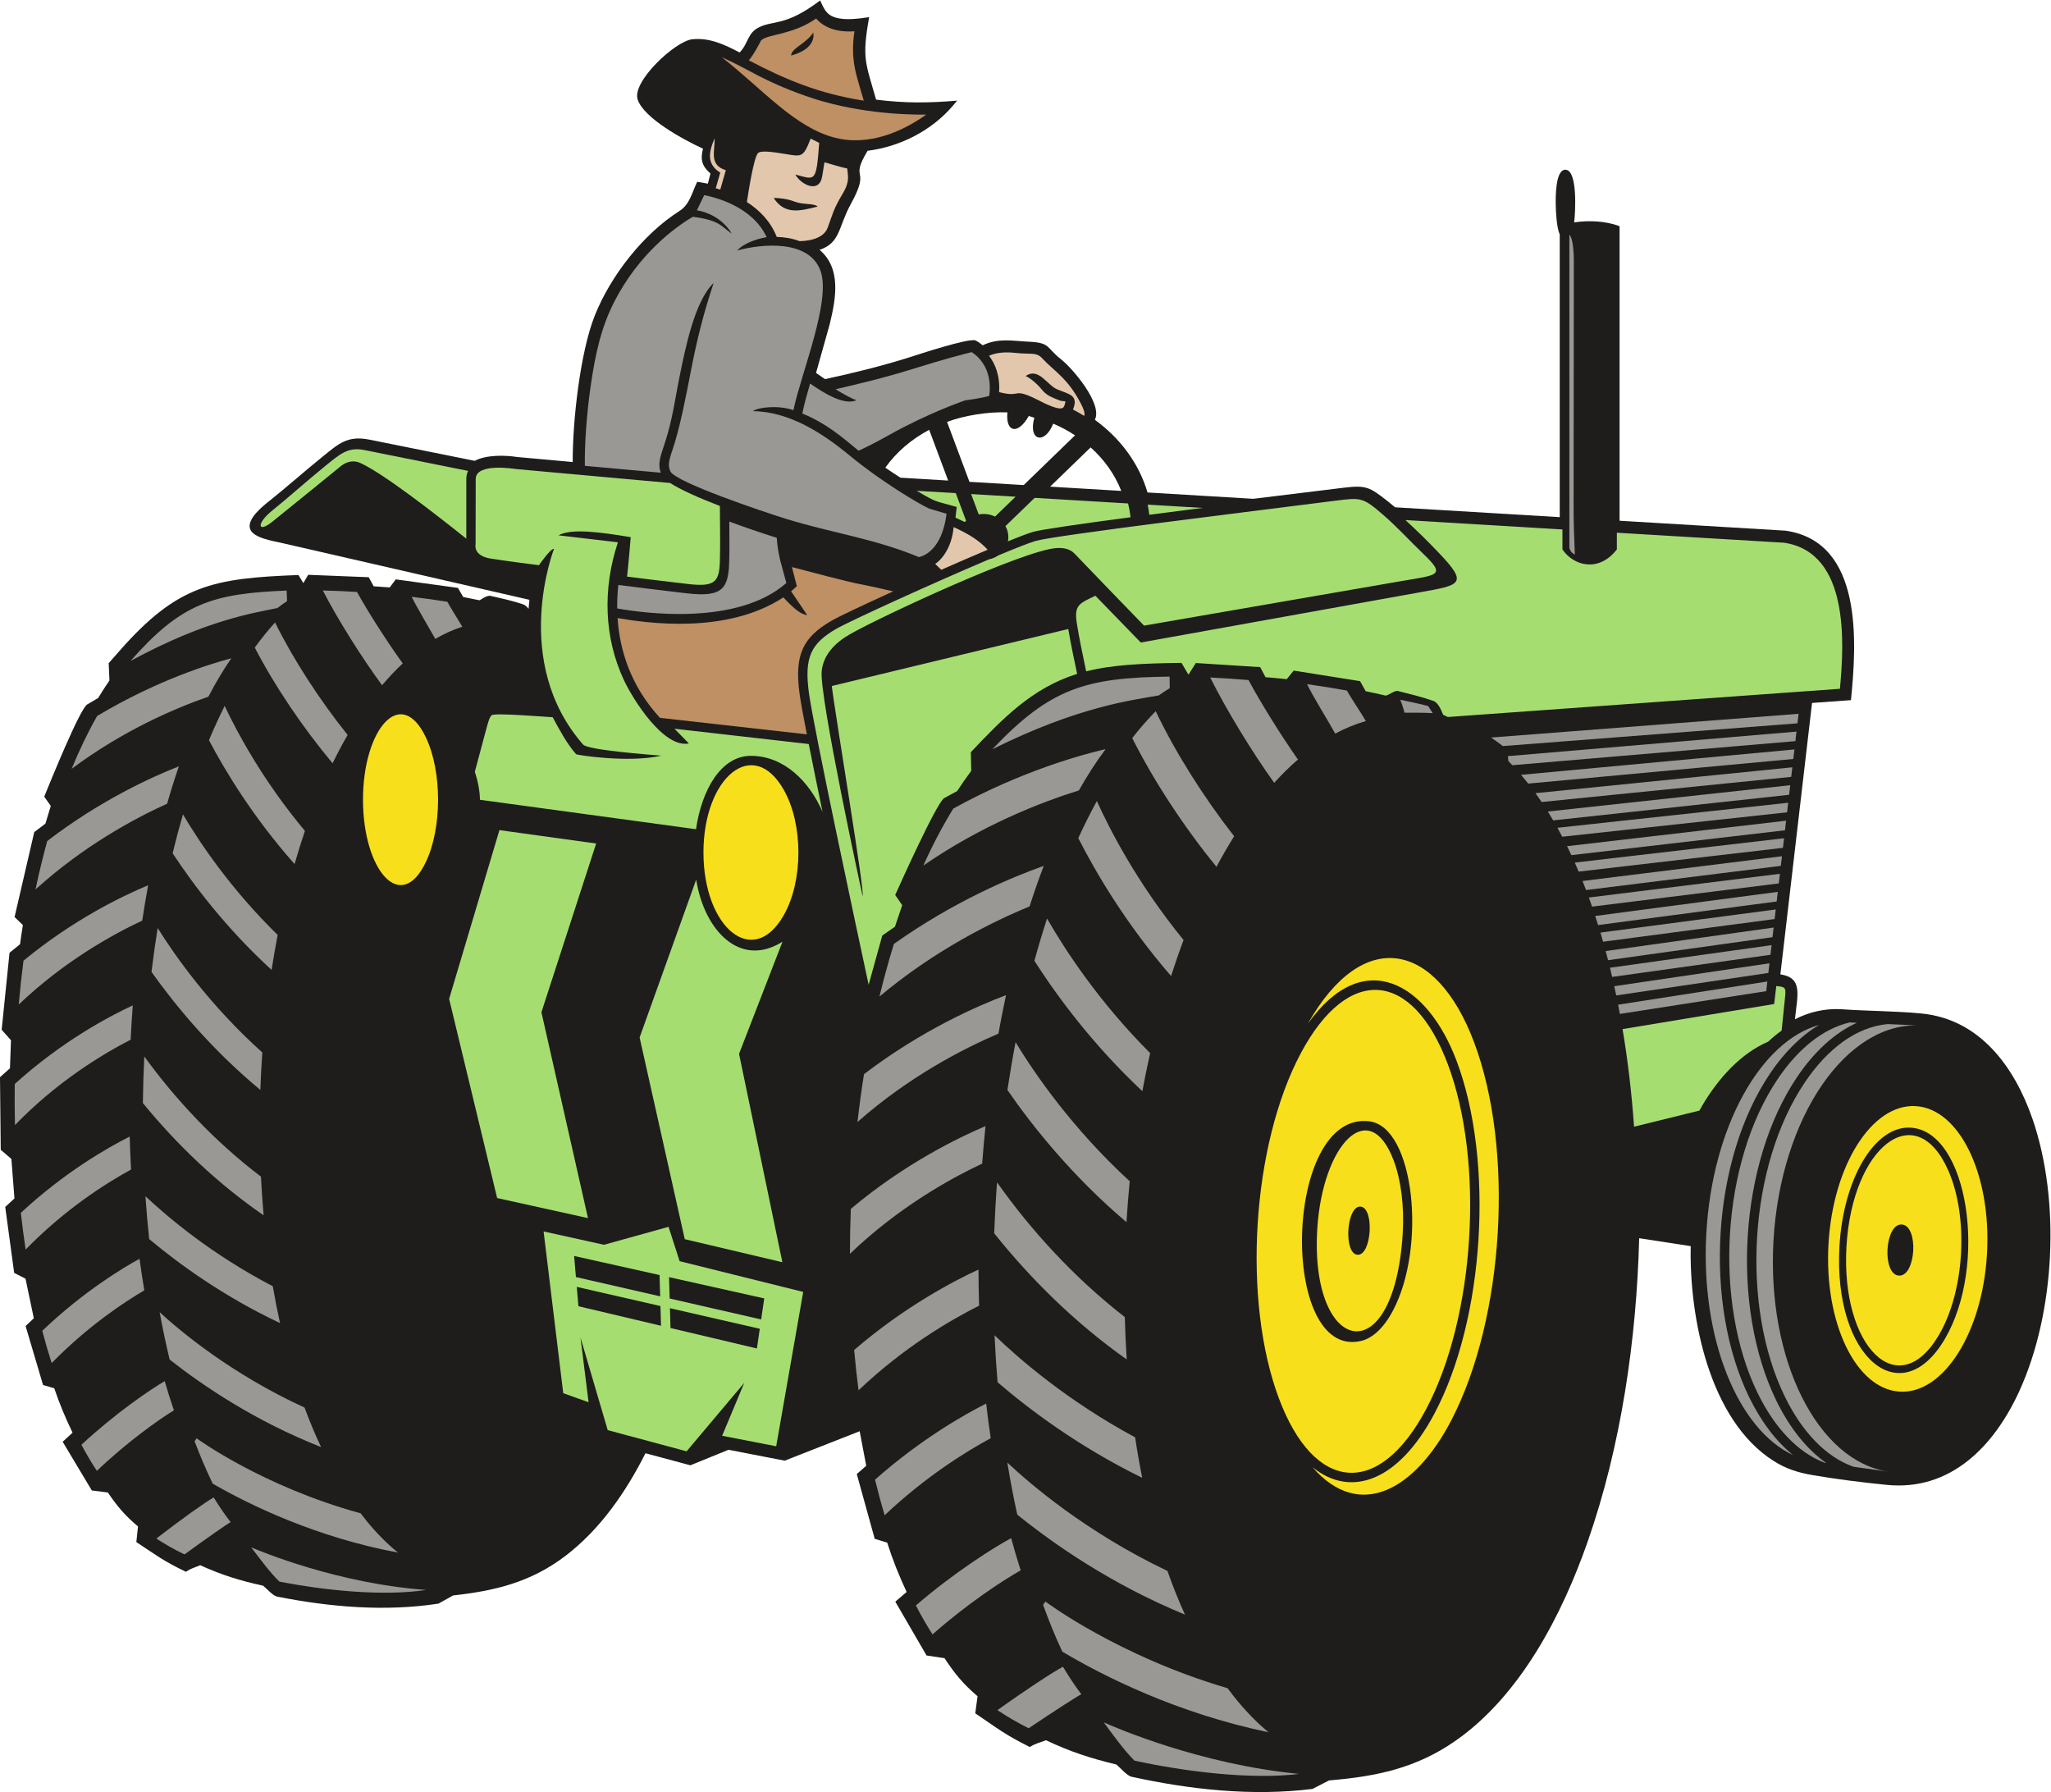
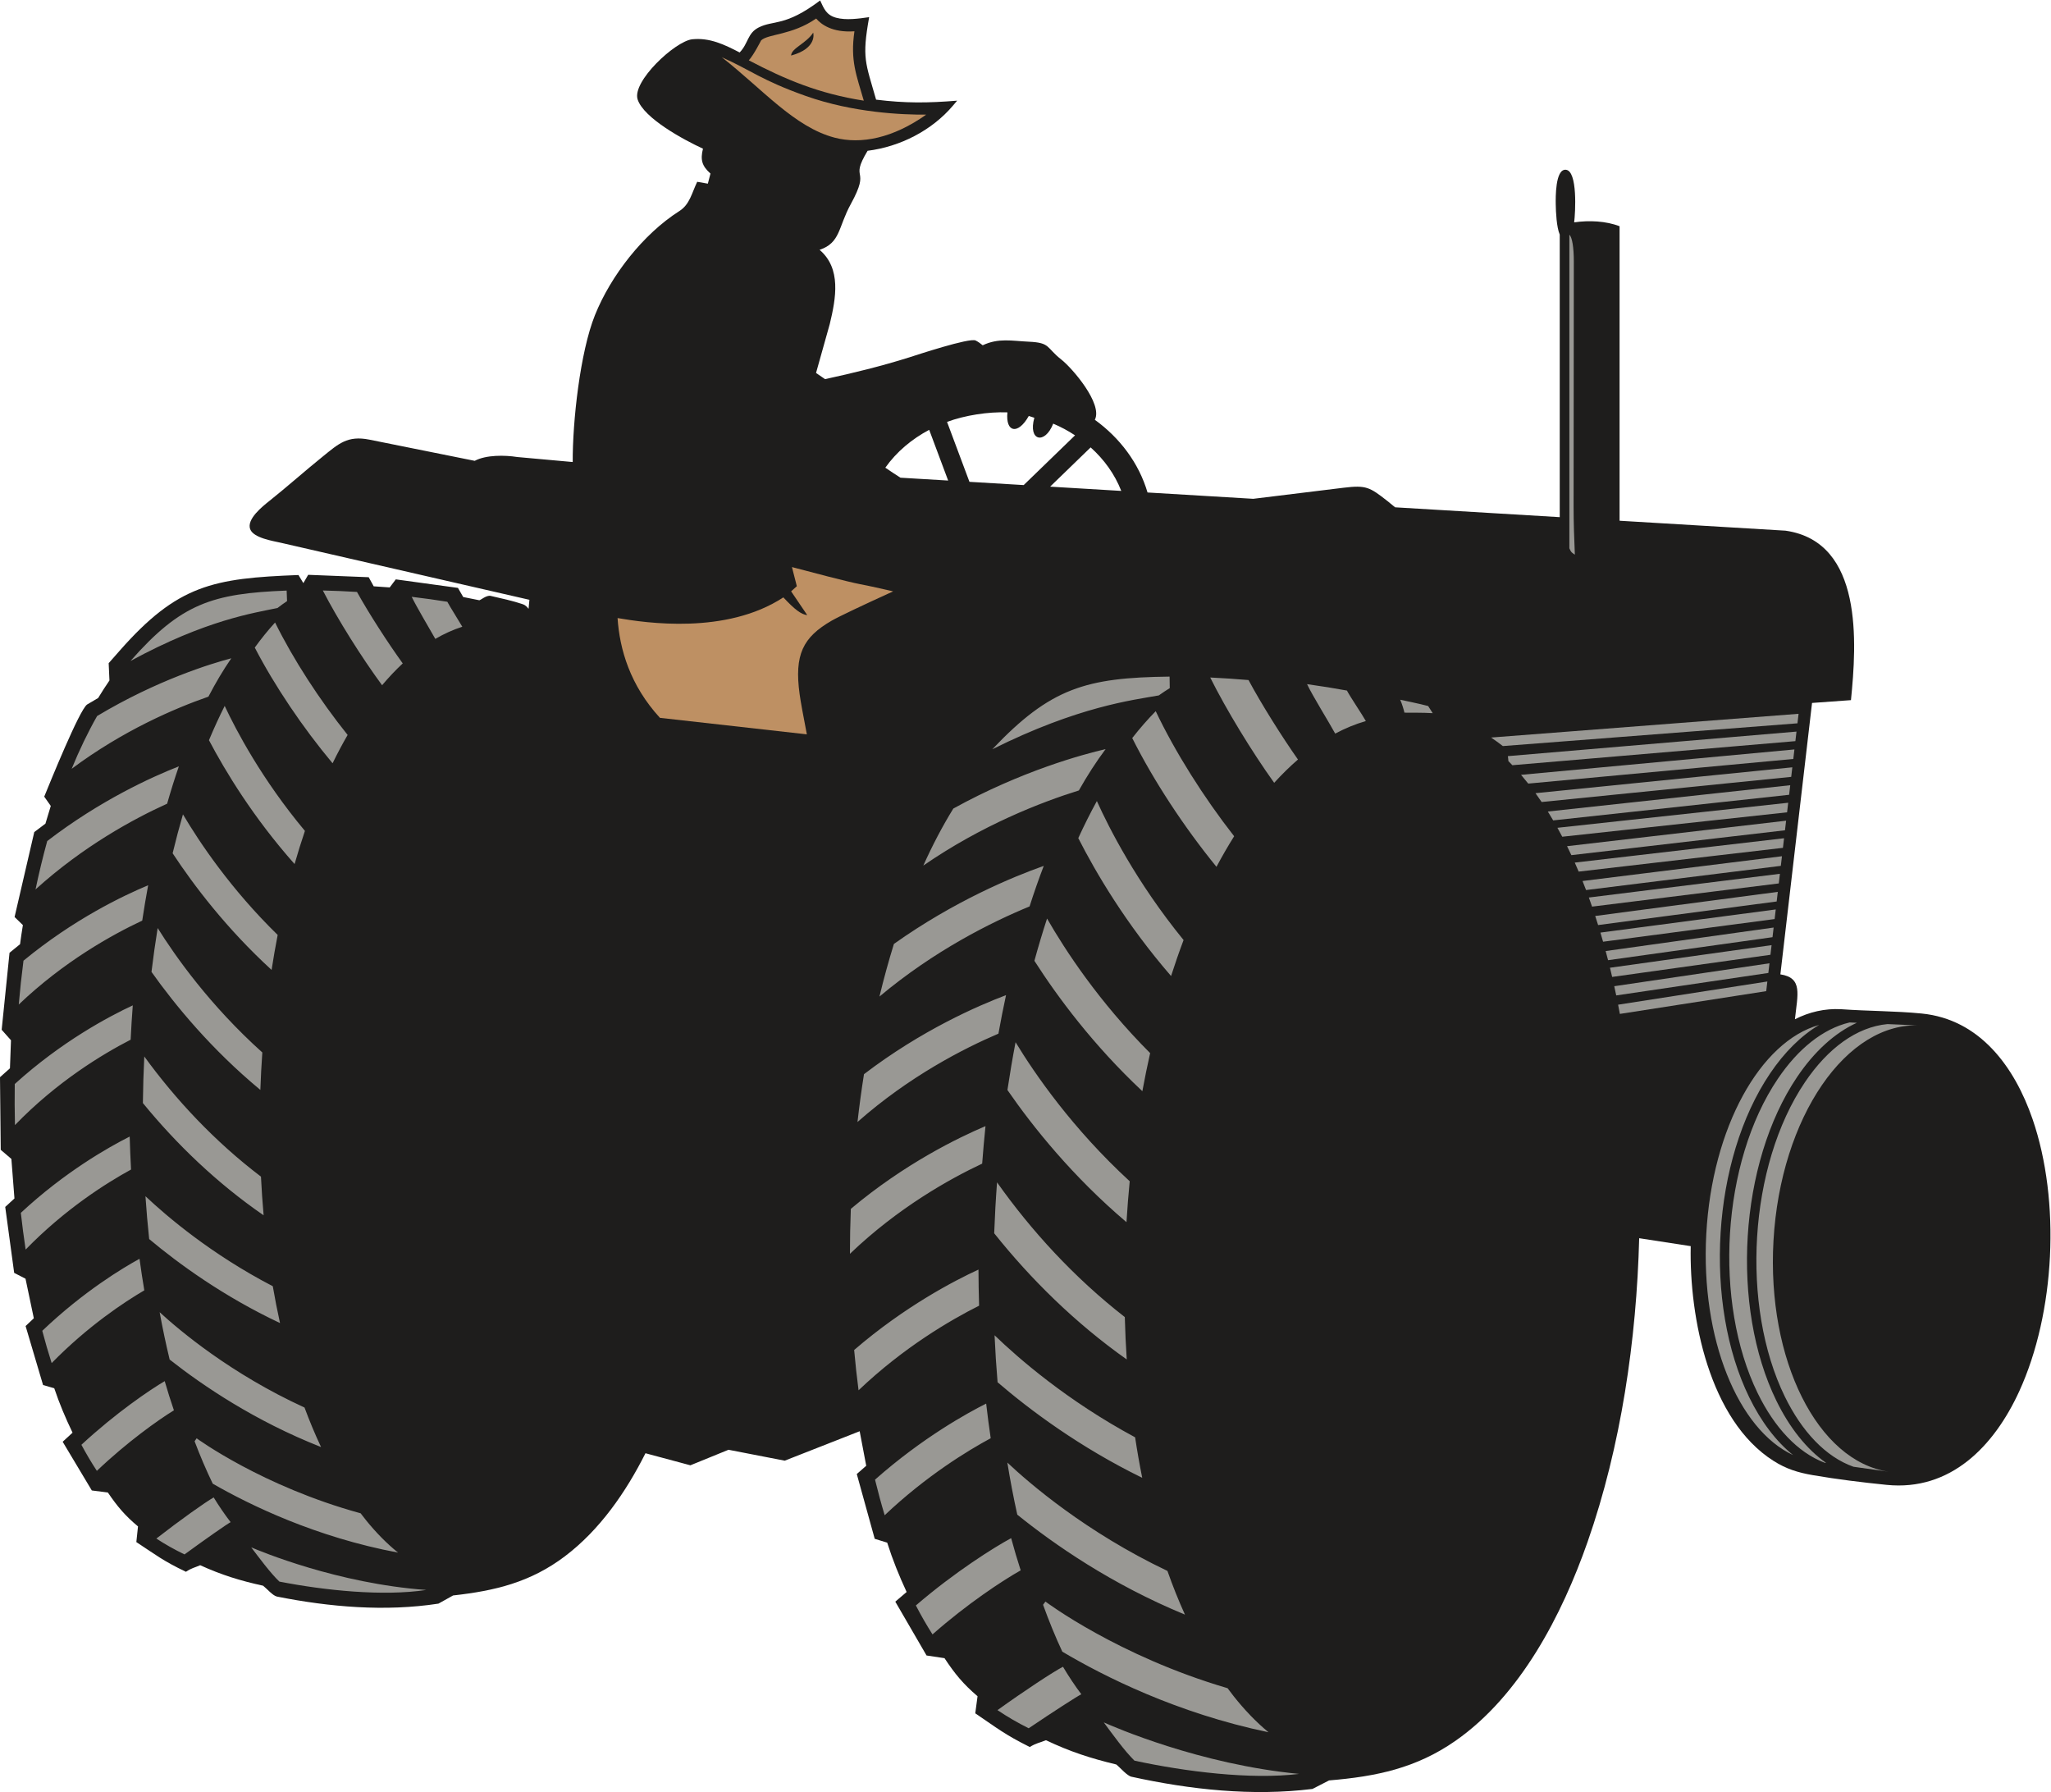
<svg xmlns="http://www.w3.org/2000/svg" viewBox="0 0 640 559.12" height="559.12" width="640" xml:space="preserve" id="svg2" version="1.1">
  <defs id="defs6" />
  <g transform="matrix(1.333,0,0,-1.333,0,559.12)" id="g10">
    <g transform="scale(0.1)" id="g12">
      <path id="path14" style="fill:#1e1d1c;fill-opacity:1;fill-rule:evenodd;stroke:none" d="m 1910.26,3321.52 c 7,-4.89 14.02,-9.72 21.1,-14.48 65.53,14.19 132.39,30.55 196.29,50.68 16.94,5.34 141.87,46.89 156.25,39.73 5.52,-2.74 11.47,-7 16.51,-11.17 37.05,17.56 68.29,10.21 107.91,8.39 51.27,-2.35 40.16,-13.54 76.21,-41.85 25.65,-20.14 97.46,-103.57 78.4,-140.95 58.26,-42.2 102.87,-100.77 123.32,-170.12 l 247.52,-14.81 c 70.66,8.8 141.35,17.49 212.05,25.99 52.44,6.31 60.43,1.37 102.15,-31.28 6.05,-4.73 11.99,-9.61 17.83,-14.58 l 385.39,-23.06 v 661.42 c -7.38,16.86 -9.1,53.21 -9.35,70.82 -0.22,14.72 -1.35,82.61 23.41,80.89 28.34,-1.96 22.52,-101.3 19.71,-123.13 35.45,5.15 74.51,3.13 106.31,-9 v -689.38 l 387.73,-23.2 1.29,-0.14 c 181.96,-26.52 165.96,-263.38 152.64,-396.57 l -91.11,-6.56 -74.12,-635.29 c 53.08,-8.09 40.13,-47.11 34.06,-105.06 33.63,17.04 69.88,25.58 108.22,23.52 62.75,-4.57 125.78,-3.95 188.44,-10.1 136.27,-13.4 217.62,-125.15 259.65,-247.23 65.84,-191.21 53.04,-452.91 -31.14,-636.789 -58.8,-128.477 -160.78,-234.5 -310.91,-219.168 -57.7,5.887 -115.32,12.879 -172.5,22.734 -34.57,5.946 -62.13,14.453 -92,33.438 -150,95.312 -197.28,335.045 -193.71,502.545 l -120.62,18.58 C 3831.02,1059.32 3794.82,809.48 3716.39,585.527 3656.48,414.461 3559.14,226.063 3407.19,119.961 3315.06,55.633 3221.09,36.316 3111.25,27.234 L 3072.36,7.285 C 2932.07,-10.234 2786.27,5.645 2648.75,35.84 c -10.68,2.352 -25.94,20.918 -35.72,28.719 -60.22,14.395 -108.58,30.188 -164.46,56.757 -15.7,-6.347 -22.57,-6.453 -37.96,-15.878 -58.77,29.308 -75.66,43.644 -127.61,78.839 l 5.36,39.981 c -33.47,28.562 -53.11,52.363 -77.36,89.109 l -42.04,6.301 -73.14,125.965 26.52,22.621 c -17.96,38.844 -32.46,74.559 -45.49,115.504 l -29.21,8.976 -41.98,151.621 22.11,19.356 -15.35,80.828 -175.48,-68.914 -131.55,25.547 -89.26,-36.359 -105.13,28.222 c -45.72,-90.945 -106.94,-179.512 -188.77,-241.316 -80.4,-60.735 -163.4,-80.684 -261.54,-91.551 l -34.29,-19.125 c -124.576,-19.207 -254.83,-7.996 -377.904,16.484 -9.824,1.953 -23.617,18.418 -32.617,25.461 -53.477,11.688 -97.504,25.254 -147.258,47.969 -14.308,-6.289 -19.519,-6.211 -33.371,-15.402 -53.883,25.879 -68.469,38.222 -116.086,69.543 l 3.883,36.679 c -30.344,25.313 -48.336,46.629 -70.551,79.348 l -37.574,4.801 -68.219,113.976 23.133,21.289 c -16.75,34.891 -30.41,67.129 -42.832,103.946 l -26.199,7.547 -40.883,138.076 19.258,18.2 -19.453,92.6 -26.539,13.62 -20.945,154.35 21.59,19.83 -7.191,92.56 -24.93,21.29 -1.711,170 23.305,20.8 2.394,65.67 -21.793,24.51 18.402,180.24 24.625,20.05 c 2.059,14.93 4.09,29.86 6.656,44.71 l -19.453,18.92 46.094,198.82 26.14,19.75 12.496,41.42 -15.332,21.72 c 13.09,31.91 82.371,203.39 100.395,215.69 l 25.8,15.18 c 8.418,13.96 17.274,27.66 26.504,41.09 l -1.832,40.43 25.278,28.74 c 136.164,154.84 219.422,170.13 419.019,177.63 l 11.442,-18.93 11.269,19.42 141.711,-5.63 11.692,-21.29 c 12.5,-0.73 24.996,-1.6 37.488,-2.6 l 14.203,18.86 145.536,-19.98 12.32,-21.36 c 12.61,-2.36 25.19,-4.85 37.73,-7.56 2.93,0.2 16.91,12.42 26.49,10.21 25.3,-5.84 51.09,-11.3 75.7,-19.66 5.08,-1.72 9.39,-5.73 13.01,-10.61 0.55,7.05 1.23,14.09 2.06,21.12 l -582.162,133.56 c -18.989,4.35 -63.5,11.14 -71.458,31.57 -9.171,23.55 29.254,53.85 44.415,65.93 42.218,33.62 82.496,69.64 124.484,103.55 37.641,30.4 58.437,50.64 110.23,40.23 l 246.431,-49.56 c 26.51,14.17 70.43,13.53 99.46,8.94 l 129.93,-11.75 c -0.53,94.4 17.28,257.21 52,343.7 37.2,92.7 112.96,189.87 197.6,243.7 24.38,15.51 28.83,41.56 41.81,68.53 l 24.89,-4.38 6.19,23.62 c -20.38,18.12 -23.91,32.54 -17.58,58.26 -45.15,20.72 -138.66,71.36 -152.95,115.22 -13.65,41.86 87.61,136.14 127.54,140.81 41.19,4.3 75.81,-12.47 111.27,-30.86 20.58,21.27 17.95,44.99 44.37,58.45 35.35,18 61.66,1.21 144.06,63.31 8.79,-18.97 14.22,-33.92 37.03,-40.35 23.34,-6.56 54.03,-2.17 77.7,1.27 -17.27,-96.43 -8.59,-105.81 16.25,-193.09 68.94,-8.49 121.19,-7.95 189.78,-2.34 l -9.91,-11.68 c -49.52,-58.38 -124.05,-96.23 -199.77,-105.66 -44.17,-73.34 9.54,-35.59 -39.4,-124.86 -29.86,-54.46 -23.77,-90.25 -72.97,-107 50.98,-43.59 38.5,-112.75 23.79,-173.69 l -32.12,-114.48 z m 642.83,-174.25 -94.87,-91.87 166.57,-9.97 c -15.41,39.37 -40.24,73.61 -71.7,101.84 z m -333.55,-77.59 -44.39,118.71 c -40.35,-21.39 -76.27,-51.21 -102.7,-88.59 11.67,-8.05 23.52,-15.84 35.48,-23.44 l 111.61,-6.68 z m 138.75,159.59 c -45.06,1.64 -99.05,-6.75 -141.36,-22.27 l 52.45,-140.3 127.01,-7.6 120.19,116.41 c -16.15,10.68 -33.26,19.84 -51.11,27.37 -19.49,-49.71 -59.45,-40.72 -44.16,13.75 -2.05,0.48 -10.94,3.79 -13.01,4.23 -25.19,-44.87 -54.76,-38.81 -50.01,8.41 v 0" />
-       <path id="path16" style="fill:#a6dd71;fill-opacity:1;fill-rule:nonzero;stroke:none" d="m 3798.26,1785.76 c 12.42,-73.81 21.41,-150.38 26.94,-228.44 l 152.87,37.66 c 2.24,4.03 4.51,8.03 6.83,11.96 36.98,62.59 89.26,121.5 154.32,149.45 9.98,9.38 20.45,18.09 31.39,25.95 2.85,27.34 5.58,53.57 7.63,73.88 2.64,25.91 3.22,28.19 -20.11,30.35 l -4.93,-42.07 -354.94,-58.74 z m -2525.74,-473.6 45.99,-378.566 59.29,-21.211 -18.93,151.457 63.74,-216.75 184.65,-49.57 135.01,160.261 -51.84,-123.867 126.58,-24.578 63.22,361.234 -289.32,72.01 -25.93,80.37 -151.09,-42.02 -141.37,31.23 z m 71.43,-57.41 200.03,-44.64 1.42,-49.86 -197.21,45.13 -4.24,49.37 z m 222.22,-49.59 222.84,-49.74 -7.21,-49.27 -214.19,49.03 -1.44,49.98 z m 212.44,-120.8 -6.75,-46.15 -202.27,47.89 -1.33,46.39 210.35,-48.13 z m -231.23,7 -193.32,45.76 -3.89,45.27 195.88,-44.82 1.33,-46.21 z m 82.33,1044.19 -132.44,-369.43 105.68,-472.06 228.51,-53.96 -101.42,487.76 101.71,262.51 c -99.54,-62.87 -183.38,26.75 -202.04,145.18 z m -460.59,115.92 -117.76,-395.04 112.43,-466.12 212.62,-46.96 -109,481.86 128.13,394.93 -226.42,31.33 z m -531.874,721.66 c 61.938,49.67 159.527,129.41 159.527,129.41 11.309,9.39 27.891,16.74 46.997,8.11 53.054,-23.96 175.18,-118.85 247.8,-177.04 v 139.73 c 0,7.34 1.53,13.58 4.22,18.91 l -242.825,48.84 c -39.703,7.98 -58.117,-10.37 -94.762,-39.97 -37.48,-30.27 -87.461,-75.03 -120.332,-101.21 -38.496,-30.65 -35.238,-54.53 -0.625,-26.78 z m 992.064,-719.5 c 13.42,92.52 58.72,171.72 128.54,171.72 77.32,0 137.05,-60.14 167.63,-131.19 -12.06,58.26 -23.22,113.04 -32.27,158.85 l -314.34,35.78 33.74,-34.4 c -59.04,-11.91 -131.34,103.43 -152.51,149.07 -45.49,98.15 -50.19,211.33 -13.61,321.72 l -139.13,16.3 c 30.88,16.98 99.18,7.16 169.11,-4.31 0,0 -4.55,-56.91 -8.52,-92.3 29.12,-3.66 92.18,-11.55 143.3,-17.39 61.78,-7.07 72.4,4.43 73.92,52.98 1.32,42.08 0,87.53 0,129.74 -49.72,19.1 -92.67,38.3 -116.48,53.79 l -362.01,32.75 c -0.26,0.04 -93.06,15.48 -93.06,-23.4 l -0.3,-152.93 c -0.02,-0.07 -6.59,-26.87 35.53,-33.35 43.25,-6.65 92.83,-12.99 112.81,-15.48 0,0 27.66,40.07 35.22,38.16 -0.27,-0.7 -102.3,-263.36 68.18,-458.04 11.51,-13.05 159.37,-23.95 182.89,-25.82 -73.95,-17.73 -198.14,1.28 -199.4,3.39 -22.38,25.54 -40.37,59.84 -54.76,86.42 -17,0.94 -135.77,10.73 -142.77,4.74 -4.93,-4.22 -7.63,-13.77 -13,-33.46 -6.07,-22.26 -18.49,-68.92 -26.5,-99.06 7.5,-22.39 11.71,-44.79 12,-65.41 l 505.79,-68.87 z m 1660.63,723.6 c 31.1,-28.56 51,-48.37 77.36,-75.9 71.51,-74.66 52.17,-76.04 -46.09,-93.71 l -650.74,-117.05 -106.25,109.47 c -37.36,-18 -49.94,-21.42 -43.71,-62.88 4.53,-30.18 14.63,-79.12 22.15,-114.08 61.4,15.53 131.09,18.71 223.2,19.83 l 15.64,-26.72 c 0.39,0.01 0.79,0.01 1.18,0.01 l 16.64,26.41 150.66,-9.6 12.5,-23.53 c 16.58,-1.35 33.16,-2.88 49.71,-4.61 l 16.31,20.03 155.29,-24.71 13.16,-23.53 c 15.63,-3.22 31.23,-6.62 46.76,-10.32 6.6,0.62 21.23,12.62 28.36,10.83 27.27,-6.84 57.52,-14 83.79,-23.42 10.51,-3.77 18.1,-21.17 22.4,-32.21 3.67,-1.71 7.33,-3.47 10.94,-5.27 l 917.91,66.03 c 5.21,54.44 10.43,132.77 -3.85,201.16 -14.51,69.61 -49.59,129.1 -126.78,140.72 l -391.56,23.43 v -39.13 c -42.26,-54.59 -101.4,-38.62 -127.38,0 v 46.75 l -367.6,22 z M 2146,3045.68 c 50.01,-29.41 39.73,-22.15 93.61,-37.79 l -2.86,-25.06 c 7.71,-3.44 14.93,-6.82 21.73,-10.21 0.96,1.04 1.96,2.05 3,3.01 l -24.14,64.59 -91.34,5.46 z m 213.39,-118.2 c 27.23,11.04 48.23,18.99 59.32,22.16 19.1,5.46 111.92,18.77 227.83,34.15 -1.21,10.84 -3.14,21.62 -5.78,32.29 l -218.75,13.08 -68.35,-66.19 c 4.33,-7.54 6.79,-16.13 6.79,-25.26 0,-3.51 -0.37,-6.92 -1.06,-10.23 z m 17.98,104.36 -104.07,6.23 17.82,-47.64 c 3.69,0.68 7.51,1.04 11.41,1.04 9.69,0 18.82,-2.21 26.85,-6.11 l 47.99,46.48 z m 312.96,-42.28 c 40.37,5.28 82.64,10.71 124.88,16.07 l -128.53,7.7 c 1.52,-7.81 2.75,-15.73 3.65,-23.77 z m -168.87,-372.44 c -6.66,31.02 -15.5,73.7 -20.78,105.08 l -553.49,-133.41 c 7.09,-62.18 78.65,-488.63 71.97,-491.38 -0.28,1.34 -101.78,467.05 -95.64,526.54 4,38.61 32.04,66.7 66.68,86.36 76.23,43.28 406.79,196.29 482.53,201.31 18.34,1.21 32.8,-2.54 42.47,-12.73 33.84,-35.61 140.82,-145.96 162.94,-168.78 l 600.73,103.98 c 87.3,15.11 106.89,12.38 52.61,64.38 -31.17,29.87 -59.86,61.63 -92.44,89.9 -48.45,42.05 -52.61,41.81 -112.11,34.22 -188.24,-24.05 -655.88,-80.91 -702.18,-94.13 -14.44,-4.12 -46.71,-16.84 -87.91,-34.08 -6.39,-4.36 -13.78,-7.54 -21.8,-9.18 -129.99,-55.16 -325.06,-143.95 -357.23,-162.51 -59.43,-34.28 -75.63,-66.69 -64.18,-150.13 11.42,-83.31 106.78,-529.66 139.76,-683.13 l 31.93,115.28 29.68,20.74 16.98,50.35 -16.39,23.83 c 12.16,27.03 95.64,213.03 114.38,226.64 l 30.56,16.53 c 10.48,16.11 21.51,31.85 33.02,47.24 l -0.96,43.81 c 73.75,77.73 143.09,150.39 248.87,183.27 v 0" />
      <path id="path18" style="fill:#999894;fill-opacity:1;fill-rule:nonzero;stroke:none" d="m 3490.45,2468.18 c 9.57,-6.5 18.93,-13.16 27.62,-19.96 l 689.63,53.25 2.59,22.28 -719.84,-55.57 z m 39.34,-43.54 c 0.64,-4.09 0.97,-8.12 1.21,-11.57 3.14,-3.17 6.27,-6.39 9.33,-9.65 l 662.5,56.33 2.6,22.34 -675.64,-57.45 z m 30.85,-43.76 c 5.75,-6.69 11.35,-13.53 16.84,-20.49 l 620.47,57.62 2.62,22.3 -639.93,-59.43 z m 33.79,-42.93 c 4.91,-6.78 9.71,-13.67 14.4,-20.65 l 584.24,58.83 2.61,22.36 -601.25,-60.54 z m 28.89,-42.93 c 4.28,-6.85 8.46,-13.77 12.56,-20.77 l 552.3,59.94 2.62,22.41 -567.48,-61.58 z m 22.46,-38.09 c 3.85,-6.91 7.62,-13.88 11.31,-20.89 l 526.31,57.11 2.6,22.41 -540.22,-58.63 z m 22.58,-43.04 c 3.42,-6.96 6.78,-13.95 10.06,-20.99 l 500.06,58.19 2.63,22.46 -512.75,-59.66 z m 18.01,-38.42 c 3.12,-7 6.17,-14.04 9.16,-21.09 l 478.16,55.63 2.62,22.47 -489.94,-57.01 z m 18.2,-43.09 c 2.81,-7.04 5.57,-14.1 8.24,-21.17 l 455.96,56.62 2.64,22.53 -466.84,-57.98 z m 14.77,-38.68 c 2.57,-7.08 5.07,-14.17 7.54,-21.27 l 437.08,54.28 2.64,22.54 -447.26,-55.55 z m 14.9,-43.16 c 2.32,-7.09 4.59,-14.19 6.8,-21.26 l 418,55.18 2.62,22.51 -427.42,-56.43 z m 12.19,-38.91 c 2.12,-7.13 4.2,-14.25 6.23,-21.34 l 401.58,53.02 2.64,22.51 -410.45,-54.19 z m 12.26,-43.17 c 1.94,-7.16 3.81,-14.3 5.65,-21.41 l 384.96,53.84 2.63,22.57 -393.24,-55 z m 10.08,-39.1 c 1.74,-7.13 3.46,-14.28 5.14,-21.49 l 370.58,51.84 2.64,22.56 -378.36,-52.91 z m 10.04,-43.21 c 1.58,-7.16 3.12,-14.35 4.63,-21.57 l 356.09,52.58 2.64,22.65 -363.36,-53.66 z m 9.02,-43.26 c 1.41,-7.17 2.78,-14.35 4.12,-21.58 l 342.6,53.28 2.66,22.62 -349.38,-54.32 v 0" />
      <path id="path20" style="fill:#be9063;fill-opacity:1;fill-rule:nonzero;stroke:none" d="m 2022.05,3958.85 c -17.33,60.07 -31.93,93.58 -21.89,162.36 -52.27,-3.71 -78.34,16.58 -89.64,29.89 -56.52,-39.26 -112.63,-35.79 -128.8,-51.16 -0.07,-0.06 -17.11,-33.87 -28.83,-46.7 85.09,-44.61 163.63,-77.9 269.16,-94.39 z m -332.48,101.68 c 94.48,-73.76 169.93,-163.7 264.39,-188.33 61.93,-16.15 136.58,-1.03 214.25,53.94 -54.89,-0.46 -170.14,4.13 -281.92,43.69 -103.54,36.63 -128.84,60.52 -196.72,90.7 z m 214.06,57.49 c 0.01,-0.09 10.69,-36.68 -51.75,-53.59 0.82,17.47 34.97,27.83 51.75,53.59 v 0" />
-       <path id="path22" style="fill:#999894;fill-opacity:1;fill-rule:nonzero;stroke:none" d="m 1369.11,3104.09 177.71,-16.07 c -7.21,19.77 -1.58,36.5 7.45,63.28 20.61,61.14 25.05,105.99 37.76,167.75 12.89,62.75 34.69,171.34 78.52,213 -23.82,-71.46 -39.12,-132.79 -53.25,-205.93 -12.34,-63.95 -26.03,-133.91 -42.18,-181.79 -8.25,-24.45 -13.05,-38.68 -5.63,-53.49 12.66,-25.33 217.03,-94.26 271.64,-111.13 105.12,-32.48 206.66,-46.02 309.82,-89.23 10.87,2.24 53.95,16.45 64.91,101.44 l -41.06,12.15 c -24.76,11.59 -112.34,63.48 -185.16,123.63 -63.8,52.7 -140.95,103.18 -227.37,104.51 14.38,9.73 61.15,14.02 95.04,2.25 18.26,87.44 89.24,256.84 63.16,326.79 -27.11,72.78 -136.27,62.92 -195.13,46.86 15.67,16.5 43.18,26.51 69.27,31.33 -33.23,71.38 -119.75,93.18 -146.15,98.27 l -17.03,-35.44 c 58.81,-10.49 81.3,-54.31 81.37,-54.43 -24.33,15.91 -25.62,30.66 -90.78,39.23 -42.14,-24.56 -126.82,-86.84 -184.24,-199.2 -29.59,-57.89 -43.82,-118.14 -55.1,-197.1 -9.71,-67.85 -14.44,-138.1 -13.57,-186.68 z m 527.24,192.67 c -7.83,-26.92 -14.5,-51.33 -18.17,-70.17 55.43,-22.77 90.87,-53.32 131.72,-87.07 16.66,7.51 39.96,19.11 71.83,37.02 89.04,50.02 175.37,80.39 178.43,80.93 0.11,0.01 35.95,4.46 55.57,10.37 9.06,65.86 -29.52,95.16 -41.2,102.41 -14.05,-3.43 -62.91,-15.8 -138.42,-39.59 -64.35,-20.27 -140.99,-38.37 -180.14,-47.2 19.28,-12 37.35,-22.01 49.16,-25.7 -29.45,-13.25 -77.33,17.17 -108.78,39 z M 1444.8,2770.33 c 62.93,-11.26 280.9,-41.19 396.06,59.55 -11.29,43.07 -19.47,62.61 -22.59,105.75 -36.73,11.63 -75.09,24.72 -111.05,38.02 0,-30.14 0.57,-60.96 -0.15,-90.98 -1.56,-64.72 -13.91,-86.72 -98.32,-77.06 -48.34,5.52 -131.66,15.96 -161.27,19.69 -1.84,-16.96 -2.92,-35.44 -2.68,-54.97 v 0" />
-       <path id="path24" style="fill:#e2c7ac;fill-opacity:1;fill-rule:nonzero;stroke:none" d="m 1983.4,3800.04 c -13.22,2.38 -39.69,10.88 -53.42,14.6 l -5.28,-32.66 c -6.79,-42.03 -50.35,-19.27 -62.86,3.96 46.84,-12.21 48.79,-20.52 55.83,74.08 l -20.03,10.02 c -17.84,-46.51 -21.52,-41.95 -63.21,-35.39 -25.29,3.99 -54.47,8.58 -60.53,0.86 -9.52,-12.12 -21.32,-86.05 -25.49,-113.93 28.32,-18.15 55.18,-44.29 69.88,-81.64 18.3,-0.51 36.05,-3.32 53.38,-9.85 10.55,0.01 54.85,1.83 65.76,31.21 13.02,35.05 12.4,41.42 36.07,81.38 16.97,28.64 10.68,41.7 9.9,57.36 z m 554.57,-579.05 c 2.3,6.59 -1,15.57 -7.38,28.09 -30.98,60.69 -64.4,77.72 -90.57,106.42 -14.16,15.53 -26.07,8.93 -62.85,12.95 -22.56,2.46 -43.38,1.39 -62.01,-6.6 13.95,-18.37 26.29,-46.01 23.63,-85.17 55.07,-14.35 28.7,13.12 92.89,-19.44 13.65,-6.93 50.2,-25.81 57.87,-15.95 2.25,2.91 3.61,7.58 4.36,13.03 0.27,2.02 -6.21,0.18 -13.62,2.92 -44.57,16.49 -32.91,21.89 -61.15,45.18 -8.12,6.71 -14.79,10.69 -18.36,11.88 30.51,21.02 49.51,-20.54 73.99,-31.14 26.32,-11.4 51.23,-12.68 36.97,-47.29 8.96,-4.62 17.73,-9.58 26.23,-14.88 z m -334.54,-360.2 c 38.09,16.79 75.53,33.04 108.6,47.01 -20.18,22.03 -45.49,37.47 -79.7,52.88 -3.96,-45 -25.26,-74.14 -43.13,-86.16 l 14.23,-13.73 z m -504.33,935.31 -13,-45.3 -10.59,3.01 10.5,36.62 c -31.64,19.83 -27.53,46.76 -13.14,80.12 1.22,-28.44 -14.24,-62.17 26.23,-74.45 z m 215,-85.12 c -39.57,-9.9 -77,-20.64 -102.94,20.15 12.43,0 31.13,-1.72 49.79,-8.86 19.39,-7.41 44.09,-3.08 53.15,-11.29 v 0" />
      <path id="path26" style="fill:#be9063;fill-opacity:1;fill-rule:nonzero;stroke:none" d="m 2090.79,2810.31 c -23.77,5.5 -57.33,13.08 -77.98,16.95 -27.22,5.1 -119.02,29.29 -158.96,39.92 3.86,-15.24 7.96,-30.37 11.47,-44.78 l -13.4,-12.02 37.76,-55.69 c -13.96,1.69 -28.77,12.42 -55.94,41.54 -134.07,-87.89 -322.08,-59.69 -388.07,-48.4 4.74,-72.88 29.26,-157.42 99.21,-233.55 l 343.89,-38.63 c -8.5,43.65 -14.59,76.99 -16.93,93.99 -12.7,92.56 7.57,133.17 75.04,172.08 16.82,9.71 74.27,36.89 143.91,68.59 v 0" />
      <path id="path28" style="fill:#999894;fill-opacity:1;fill-rule:nonzero;stroke:none" d="m 2737.89,2610.82 c -195.74,-2.41 -278.55,-26.25 -415.05,-170.14 201.5,100.61 329.15,115.14 389.82,126.1 8.43,6.06 16.99,11.71 25.64,17.07 l -0.41,26.97 z M 671.035,2812.15 c -174.137,-6.64 -247.32,-30.31 -365.609,-164.83 177.097,96.47 290.387,112.64 344.125,124.03 7.363,5.72 14.859,11.08 22.441,16.17 l -0.957,24.63 z M 931.77,560.461 c -26.989,21.707 -51.731,47.207 -74.274,74.969 -4.504,5.547 -8.918,11.269 -13.297,17.019 -230.527,63.106 -383.285,175.09 -383.886,175.539 l -4.782,-6.984 c 13.09,-34.551 27.227,-67.723 42.496,-99.246 C 585,671.75 739.68,596.316 931.77,560.461 Z M 751.57,807.52 c -13.925,29.558 -26.859,60.398 -38.718,92.468 -172.321,78.821 -292.985,180.712 -339.129,223.162 6.875,-37.74 14.699,-74.71 23.41,-110.83 77.176,-60.828 199.449,-143.843 354.437,-204.8 z m -96.066,290.18 c -6.242,28.28 -11.914,57.01 -16.914,86.23 -143.895,74.74 -247.66,163.16 -298.078,210.7 2.265,-33.7 5.179,-67.16 8.703,-100.29 68.894,-57.72 173.676,-134.14 306.289,-196.64 z m -38.379,252.24 c -2.684,29.95 -4.727,60.16 -6.23,90.5 -108.321,82.18 -200.18,180.83 -273.125,281.26 -1.797,-36.28 -2.883,-72.67 -3.293,-109.04 78.472,-96 173.367,-187.52 282.648,-262.72 z m -7.645,293.46 c 1.024,29.28 2.524,58.54 4.59,87.69 -122.39,109.84 -203.59,224.96 -244.988,291.2 -5.465,-33.81 -10.277,-68.06 -14.465,-102.62 55.293,-77.96 139.973,-181.06 254.863,-276.27 z m 26.286,280.9 c 4.273,27.58 9.004,54.9 14.238,81.86 -109.559,107.03 -182.621,216.07 -221.719,282.2 -8.64,-29.67 -16.699,-60.08 -24.176,-91.05 49.996,-75.95 126.676,-176.89 231.657,-273.01 z m 53.839,247.75 c 7.567,26.4 15.606,52.32 24.2,77.58 -101.211,121.13 -161.641,236.66 -187.825,292.58 -12.898,-25.64 -25.175,-52.43 -36.82,-80.23 38.297,-72.69 103.715,-180.91 200.445,-289.93 z m 88.934,235.9 c 11.223,22.97 22.969,45.08 35.25,66.3 -65.73,82 -127.226,176.84 -169.851,263.18 -16.282,-17.82 -32.153,-37.43 -47.543,-58.68 46.554,-89.69 112.125,-186.99 182.144,-270.8 z M 894.43,2590.6 c 15.683,18.61 31.816,35.68 48.347,51.08 -34.531,47.7 -80.007,118.16 -107.117,167.29 -26.488,1.62 -53.293,2.79 -79.937,3.4 34.707,-67.41 90.722,-156.58 138.707,-221.77 z m 124.6,108.47 c 20.64,12.02 41.73,21.55 63.19,28.45 -7.04,12.31 -28.51,46.05 -35.1,58.43 -25.49,4.14 -53.565,8.07 -83.382,11.58 12.625,-25.72 40.822,-72.85 55.292,-98.46 z M 654.004,492.598 c 106.285,-20.735 242.93,-34.903 343.773,-19.563 -208.066,14.973 -388.797,90.832 -409.714,99.727 18.113,-23.817 45.035,-60.36 65.941,-80.164 z M 227.348,2518.54 c -21.657,-38.11 -41.524,-79.47 -59.575,-123.53 120.368,89.77 241.762,141.64 320.141,168.88 16.754,32.27 34.606,62.34 53.586,89.82 -46.234,-12.23 -173.297,-50.67 -314.152,-135.17 z m -116.782,-292.6 c -10.144,-36.73 -19.265,-74.59 -27.398,-113.28 111.945,101.27 229.254,165 308.066,200.68 8.563,29.98 17.692,59.2 27.473,87.42 -63.762,-25.02 -184.129,-79.61 -308.141,-174.82 z M 54.965,1945.87 c -4.406,-33.88 -8.062,-68.13 -11.07,-102.6 105.751,100.71 218.078,163.18 289.043,196.4 4.191,27.93 8.816,55.53 13.863,82.74 -57.719,-23.99 -174.024,-79.36 -291.836,-176.54 z M 34.543,1657.23 c -0.434,-32.09 -0.32,-64.18 0.457,-96.14 98.207,101.53 204.516,165.77 270.816,199.84 1.293,26.88 2.969,53.68 4.981,80.37 -55.742,-25.93 -166.613,-84.62 -276.254,-184.07 z m 14.234,-301.56 c 3.227,-28.96 6.945,-57.64 11.246,-85.92 91.993,94.55 188.508,155.43 246.747,187.29 -1.418,25.62 -2.45,51.37 -3.184,77.19 -49.773,-25.11 -151.941,-82.85 -254.809,-178.56 z M 98.961,1079.6 c 6.793,-25.79 14.086,-51.03 21.957,-75.56 85.27,87.05 170.609,143.1 216.902,170.24 -4.093,24.3 -7.84,48.93 -11.234,73.83 -37.277,-20.36 -130.32,-75.7 -227.625,-168.51 z M 190.563,812.793 c 11.453,-21.367 23.503,-41.75 36.179,-60.996 70.664,67.293 143.672,119.207 180.383,141.641 -7.594,22.187 -14.781,44.968 -21.543,68.339 C 351.23,941.609 270.805,887.234 190.563,812.793 Z M 366,593.328 c 20.703,-13.621 42.777,-25.984 65.965,-37.129 49.055,35.899 99.125,70.832 107.89,75.528 -13.824,17.988 -27.062,37.265 -39.652,57.832 C 480.531,678.457 421.633,636.59 366,593.328 Z M 3287.68,2526.39 c 0,0 47.42,0.24 66.15,-1.16 l -10.67,16.7 c -15.11,4.3 -65.43,14.74 -65.43,14.74 4.11,-8.86 9.03,-25.5 9.95,-30.28 z m 1133.47,-1776.558 -82.3,11.523 c -64.81,22.95 -120.67,82.102 -160.82,164.387 -103.54,212.128 -84.94,540.008 47.22,735.778 53.42,79.11 120.86,129.09 193.15,135.97 l 78.32,-3.35 c -174.24,10.65 -328.77,-214.88 -345.16,-503.73 -15.88,-279.8 103.71,-516.367 269.59,-540.578 z m -146.38,20.5 -3.64,0.508 c -63,23.984 -117.3,82.344 -156.6,162.84 -103.53,212.12 -84.94,540.01 47.23,735.78 47.05,69.7 105.27,116.99 167.87,131.83 l 17.11,-0.74 c -52.13,-23.69 -99.88,-67.7 -139.75,-126.72 -136.54,-202.26 -155.74,-538.58 -48.77,-757.736 30.71,-62.891 70.43,-113.196 116.55,-145.762 z m -77.29,18.348 c -129.04,60.07 -216.46,271.7 -203.24,517.17 13.46,249.63 126.54,451.2 264.26,489.68 -42.48,-25.22 -81.49,-64.14 -115,-113.76 -136.55,-202.26 -155.73,-538.58 -48.77,-757.739 27.59,-56.543 62.5,-102.898 102.75,-135.351 z M 2969.45,139.988 c -29.7,24.492 -56.79,53.086 -81.34,84.094 -4.93,6.199 -9.71,12.578 -14.48,18.992 -257.17,75.481 -425.66,202.266 -426.33,202.766 l -5.56,-7.5 c 13.77,-38.164 28.73,-74.863 45.04,-109.766 96.29,-57.156 267.95,-144.004 482.67,-188.586 z M 2773.83,415.32 c -14.85,32.727 -28.52,66.836 -40.98,102.246 -191.37,91.047 -324.1,205.891 -374.76,253.633 6.7,-41.484 14.47,-82.156 23.28,-121.914 85.02,-68.711 220.06,-162.949 392.46,-233.965 z m -99.98,320.157 c -6.25,31.113 -11.84,62.726 -16.66,94.816 -159.55,85.801 -273.69,185.427 -329.01,238.847 1.63,-36.93 3.99,-73.613 7.05,-109.972 75.79,-65.059 191.39,-151.609 338.62,-223.691 z m -36.25,277.063 c -2.19,32.84 -3.67,65.94 -4.53,99.19 -119.42,92.93 -219.89,203.41 -299.09,315.33 -3,-39.64 -5.21,-79.42 -6.66,-119.2 85.51,-107.22 189.59,-210.01 310.28,-295.32 z m -0.61,321.28 c 1.96,32.01 4.42,63.98 7.54,95.81 -134.45,123.58 -222.52,251.82 -267.2,325.45 -7.06,-36.85 -13.39,-74.18 -19.03,-111.89 59.96,-86.83 152.27,-202 278.69,-309.37 z m 37.15,306.6 c 5.55,30.05 11.6,59.8 18.22,89.16 -120.13,120.17 -199.2,241.5 -241.31,314.93 -10.52,-32.22 -20.39,-65.25 -29.62,-98.92 54.08,-84.51 137.44,-197.09 252.71,-305.17 z m 67.21,269.56 c 9.22,28.66 18.94,56.8 29.28,84.19 -110.38,135.36 -175.08,263.44 -202.97,325.36 -15.18,-27.69 -29.69,-56.66 -43.52,-86.76 41.02,-80.59 111.54,-200.82 217.21,-322.79 z m 106.29,255.61 c 13.22,24.82 27.01,48.69 41.38,71.55 -71.58,91.55 -138.06,197.03 -183.59,292.69 -18.77,-19.05 -37.11,-40.06 -54.98,-62.88 49.84,-99.43 120.84,-207.71 197.19,-301.36 z m 135.09,196.6 c 18.13,19.92 36.7,38.14 55.69,54.53 -37.48,53.16 -86.64,131.52 -115.74,186.03 -29.71,2.51 -59.77,4.54 -89.67,5.95 37.15,-74.73 97.62,-173.85 149.72,-246.51 z m 142.88,115.19 c 23.51,12.58 47.46,22.42 71.73,29.36 -7.55,13.68 -37.24,57.68 -44.31,71.4 -28.52,5.25 -59.94,10.33 -93.32,15 13.47,-28.48 50.35,-87.32 65.9,-115.76 z M 2655.7,73.484 c 118.79,-25.645 271.86,-44.961 385.53,-30.996 -233.26,22.199 -434.16,110.235 -457.4,120.559 19.69,-26.563 48.92,-67.305 71.87,-89.563 z M 2231.66,2301.97 c -25.36,-41.09 -48.8,-85.79 -70.27,-133.49 137.61,94.86 275.35,148.21 364.12,175.84 19.69,34.84 40.54,67.24 62.62,96.77 -52.27,-12.09 -196,-50.6 -356.47,-139.12 z m -139.1,-316.87 c -12.39,-39.92 -23.67,-81.08 -33.85,-123.19 128.46,107.69 261.93,174.13 351.41,210.97 10.43,32.57 21.46,64.28 33.22,94.88 -72.28,-25.59 -208.93,-81.96 -350.78,-182.66 z m -70.06,-304.88 c -5.87,-36.94 -10.91,-74.31 -15.22,-111.94 121.49,107.24 249.34,172.44 329.94,206.81 5.46,30.44 11.41,60.5 17.81,90.14 -65.48,-24.64 -197.59,-81.96 -332.53,-185.01 z m -30.79,-315.23 c -1.35,-35.1 -2.1,-70.2 -2.09,-105.2 113.05,108.34 234.17,175.68 309.55,211.09 2.19,29.37 4.79,58.65 7.78,87.79 -63.3,-26.81 -189.41,-87.93 -315.24,-193.68 z m 7.79,-330.32 c 2.84,-31.79 6.24,-63.275 10.3,-94.318 105.87,100.868 215.91,164.788 282.18,198.028 -0.9,28.05 -1.35,56.26 -1.47,84.53 -56.58,-26.07 -172.89,-86.41 -291.01,-188.24 z m 48.84,-303.451 c 6.93,-28.406 14.44,-56.219 22.61,-83.281 98.13,92.863 195.49,151.796 248.21,180.195 -3.94,26.711 -7.48,53.762 -10.61,81.094 -42.41,-21.231 -148.41,-79.168 -260.21,-178.008 z m 95.62,-294.469 c 12.28,-23.703 25.26,-46.332 38.97,-67.746 81.19,71.648 164.59,126.414 206.42,149.941 -7.92,24.481 -15.37,49.61 -22.33,75.36 -39.13,-21.114 -130.92,-78.34 -223.06,-157.555 z M 2335,191.738 c 22.89,-15.488 47.34,-29.629 73.07,-42.461 56.07,37.899 113.24,74.727 123.22,79.629 -15.04,20.059 -29.38,41.512 -42.95,64.364 -22.4,-11.602 -89.68,-55.762 -153.34,-101.532 v 0" />
-       <path id="path30" style="fill:#f7df1c;fill-opacity:1;fill-rule:evenodd;stroke:none" d="m 4484.79,1605.47 c 102.46,-6.26 177.05,-160.93 166.58,-345.46 -10.47,-184.54 -102.01,-329.065 -204.48,-322.803 -102.48,6.258 -177.05,160.923 -166.58,345.453 10.47,184.55 102.01,329.06 204.48,322.81 z m -1034.24,149.89 c 94.65,-251.31 70.88,-645.65 -52.62,-884.169 -84.41,-163.007 -214.77,-238.429 -325.64,-110.734 89.8,-72.937 201.13,-33.496 285.44,125.07 117.86,221.593 140.08,591.183 52.17,825.473 -68.44,182.33 -217.26,271.41 -348.36,87.38 129.48,228.6 300.39,192.26 389.01,-43.02 z M 3184.8,1370.27 c 33.15,-2.26 26.2,-115 -6.99,-112.73 -33.14,2.25 -26.19,114.99 6.99,112.73 z m 21.06,199.57 c 104.84,-13.43 134.32,-293.67 54.63,-443.55 -21.84,-41.08 -48.24,-64.38 -74.61,-70.49 -192.33,-44.65 -181.84,539.9 19.98,514.04 z m 56.74,-91.92 c -57.4,152.96 -166.29,38.01 -178.91,-158.7 -18.28,-294.95 178.91,-341.251 199.85,-13.71 4.14,66.7 -4.16,127.71 -20.94,172.41 z m 126.72,225.41 c -82.78,220.55 -233.38,234.43 -344.48,25.53 -114.9,-216.05 -136.77,-579.03 -51.05,-807.473 82.77,-220.547 233.4,-234.426 344.49,-25.528 114.88,216.051 136.76,579.021 51.04,807.471 z m 1083.39,-148.26 c 135.22,-8.25 181.31,-321.87 80.08,-494.48 -102.65,-175.043 -261.62,-44.4 -246.79,216.68 4.43,78.3 24.78,148.36 54.08,198.32 30.19,51.51 70.13,82.07 112.63,79.48 z m -20.76,-226.69 c 40.12,-2.45 33.34,-122.07 -6.77,-119.62 -40.12,2.45 -33.34,122.06 6.77,119.62 z m 108.81,126.42 c -76.31,173.06 -225.1,55.86 -238.38,-178.53 -13.3,-234.39 121.19,-368.899 216.55,-206.31 60.21,102.66 70.02,275.57 21.83,384.84 v 0" />
-       <path id="path32" style="fill:#f7df1c;fill-opacity:1;fill-rule:nonzero;stroke:none" d="m 1834.68,2345.86 c -71.99,126.85 -187.97,28.68 -187.97,-146.77 0,-175.46 115.99,-273.61 187.97,-146.79 45.77,80.65 45.77,212.92 0,293.56 z m -837.106,121.31 c -59.023,125.88 -147.855,20.15 -147.855,-144.46 0,-164.62 88.82,-270.36 147.855,-144.47 37.196,79.31 37.196,209.62 0,288.93 v 0" />
      <path id="path34" style="fill:#999894;fill-opacity:1;fill-rule:nonzero;stroke:none" d="m 3684.18,3583.04 c -0.18,-191.18 -0.35,-382.37 -0.53,-573.54 -0.02,-38.57 1.29,-74.82 2.95,-113.32 -8.28,6 -8.14,4.4 -12.85,14.96 v 733.85 c 6.74,-5.75 10.43,-30.72 10.43,-61.95 v 0" />
    </g>
  </g>
</svg>